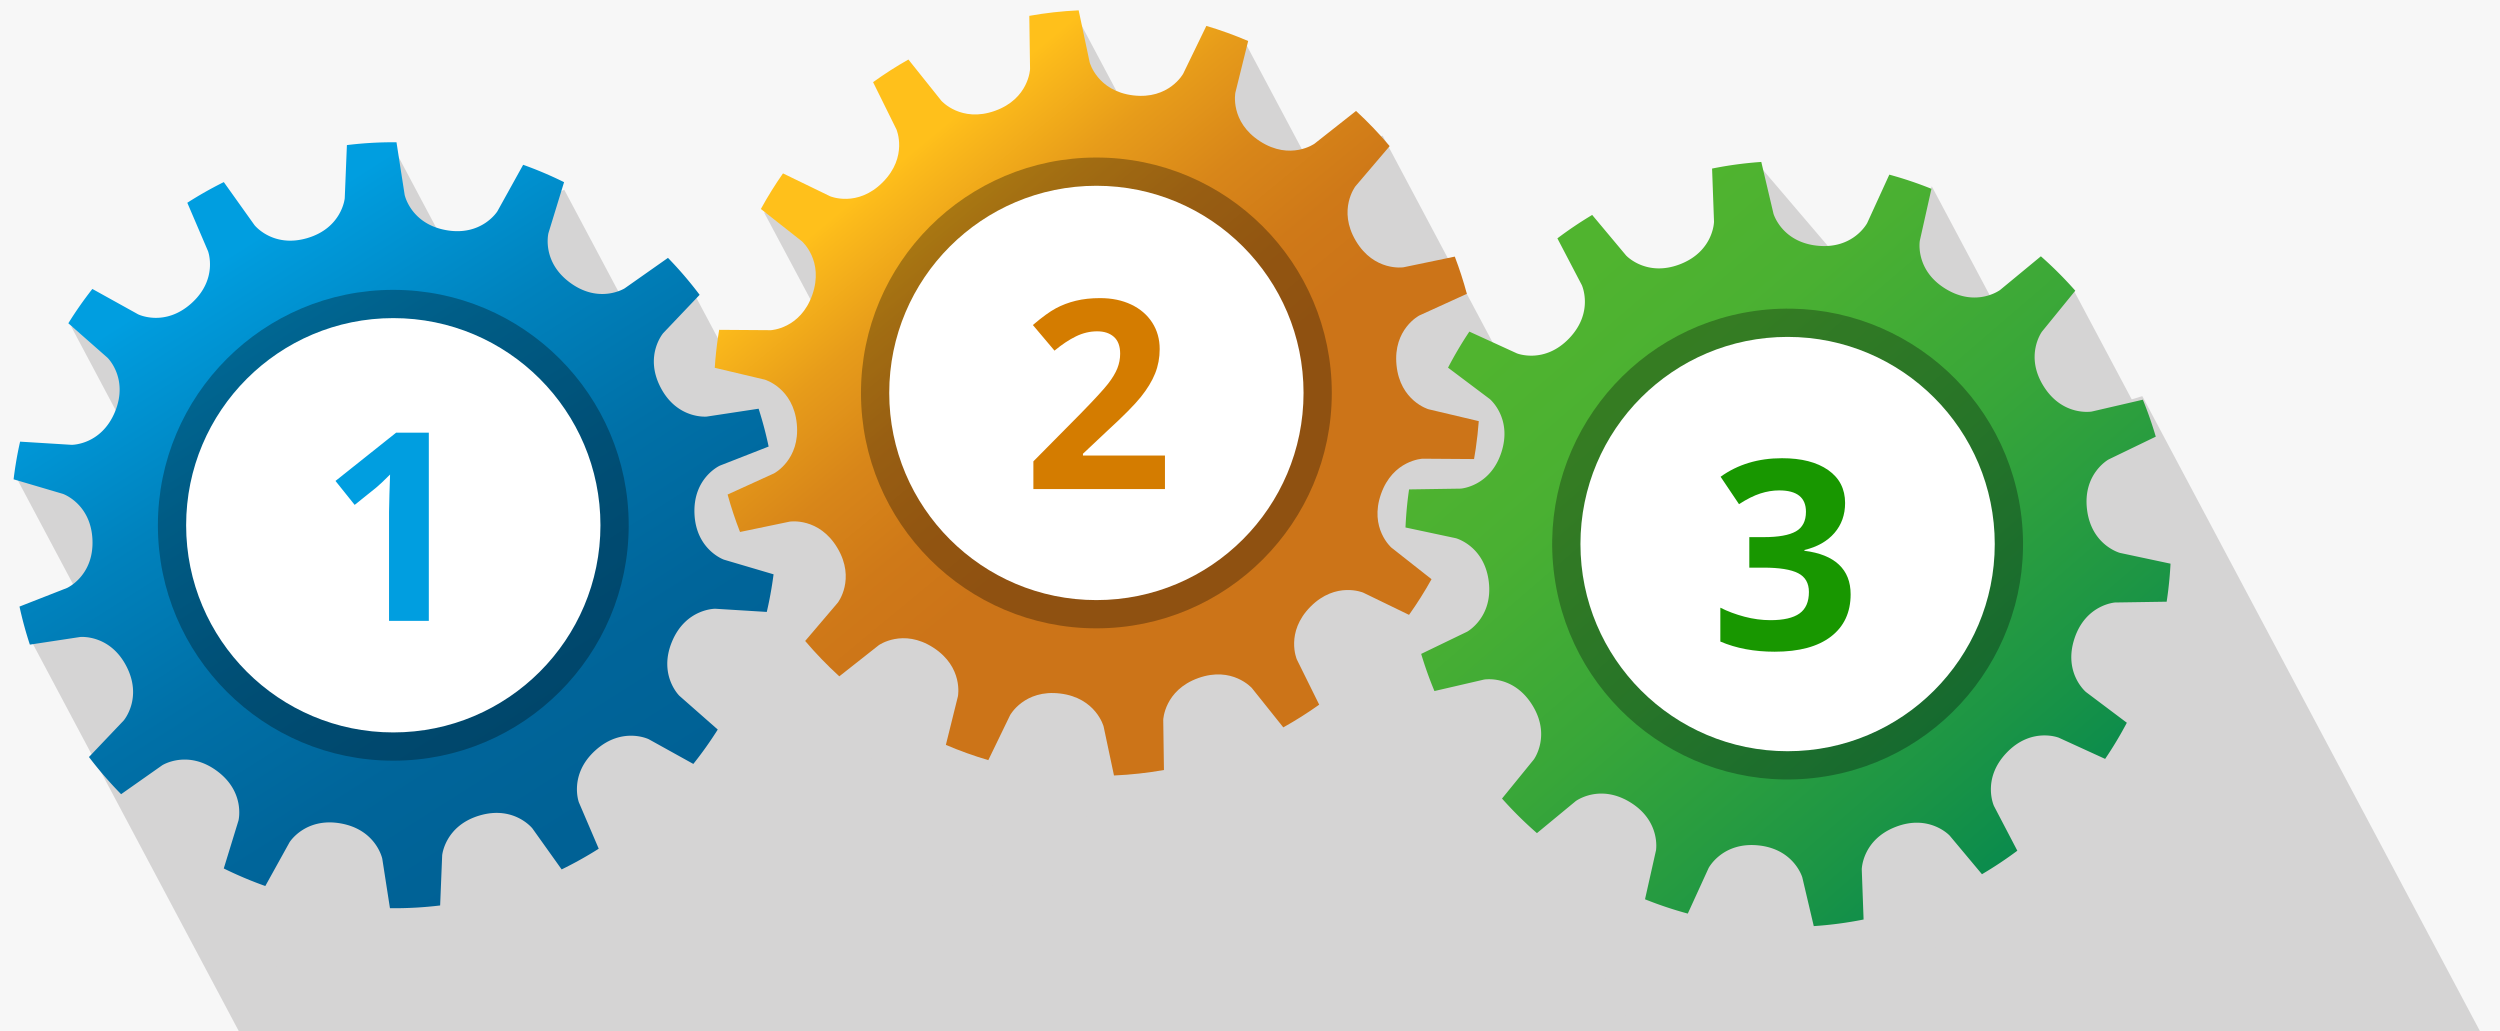
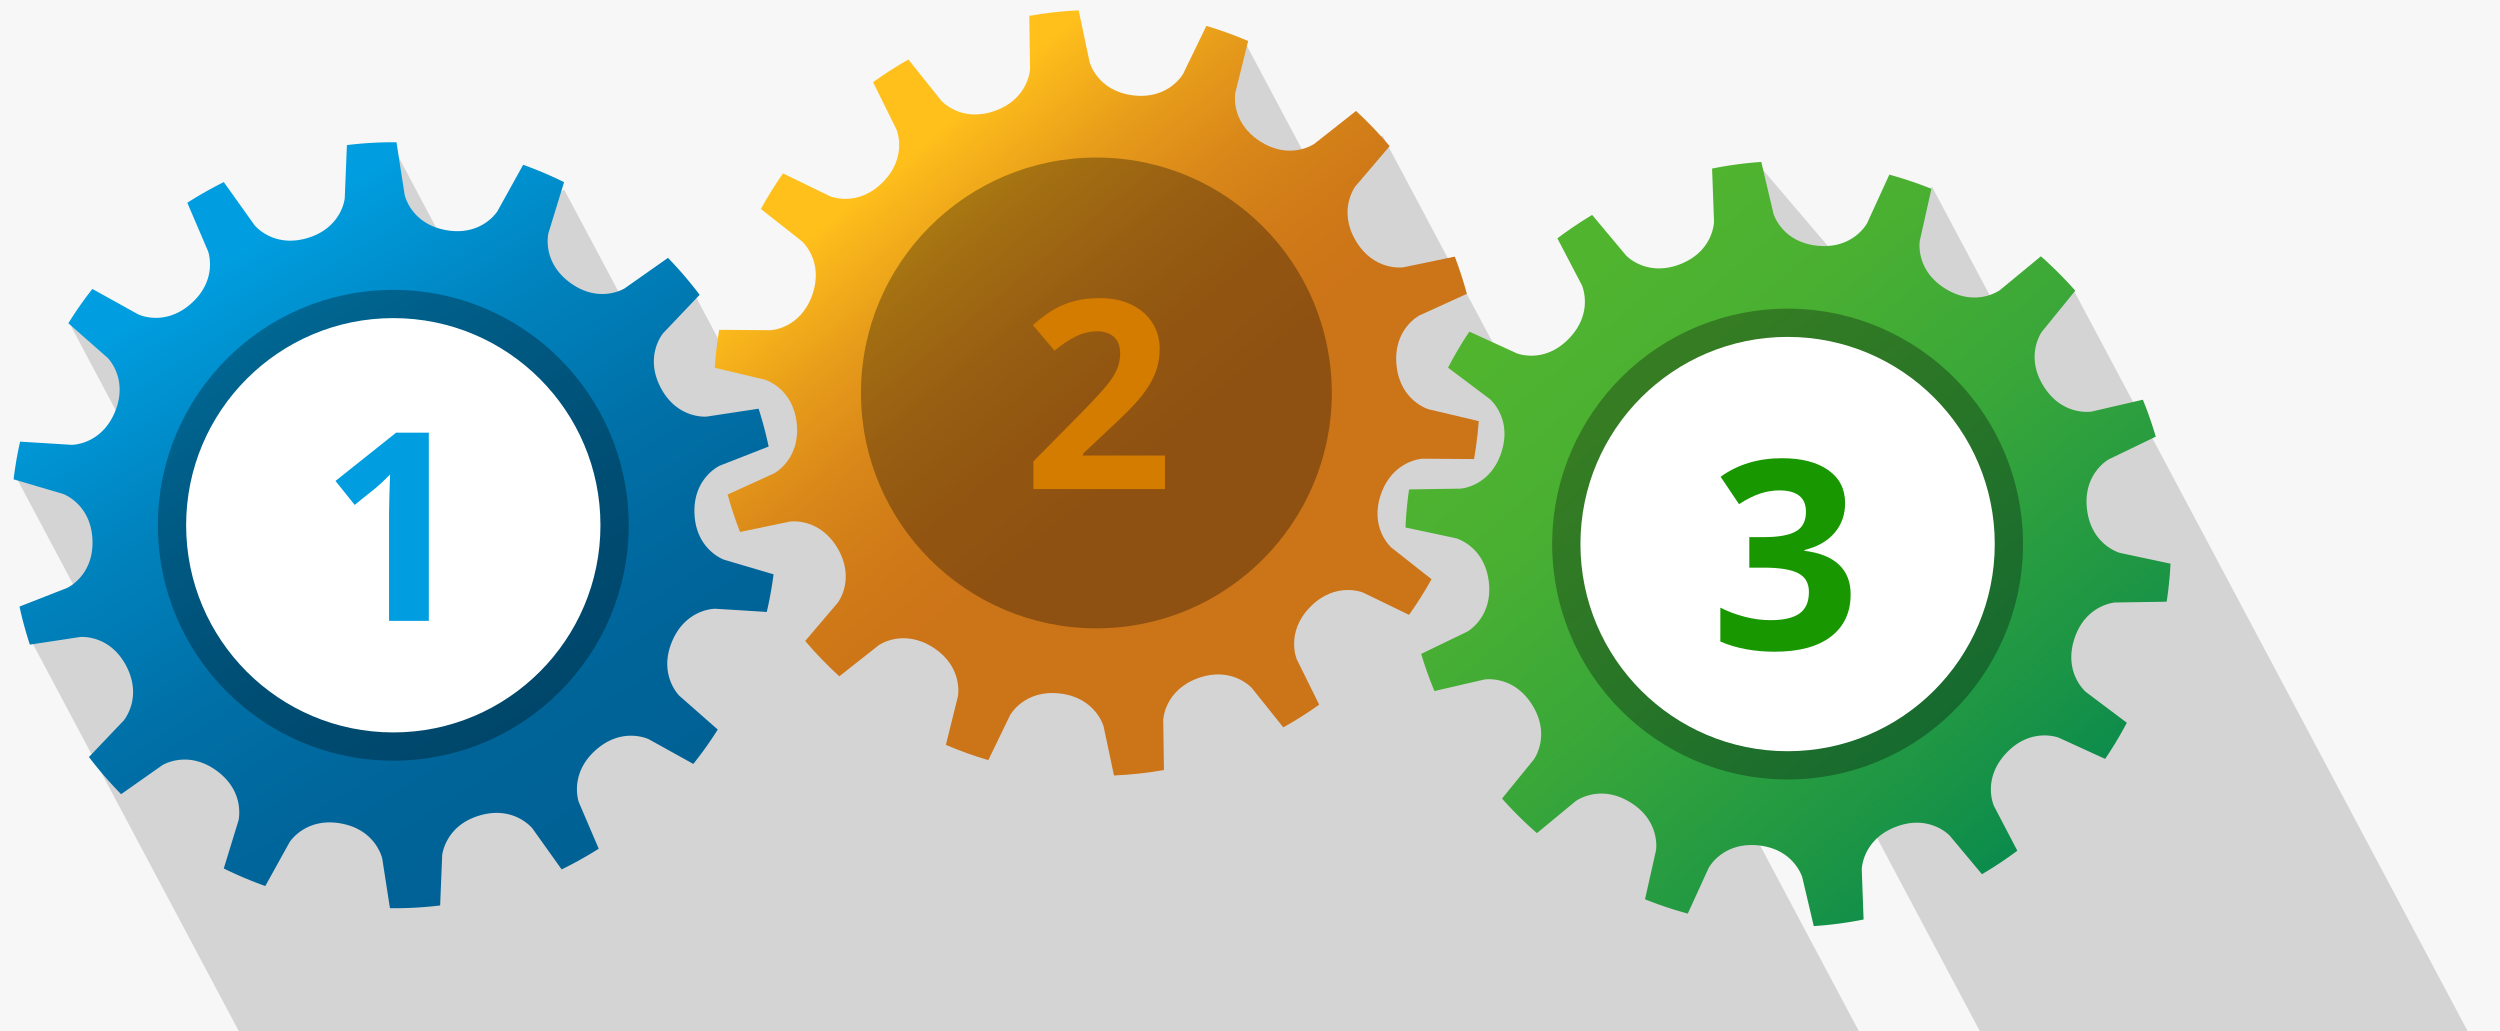
<svg xmlns="http://www.w3.org/2000/svg" width="796.46" height="328.484">
  <rect width="100%" height="100%" fill="#333333" stroke="none" />
  <path fill="#F7F7F7" d="M-155.608-2197.373h1041v2613h-1041z" />
-   <path fill="none" d="M485.894-70.835h163.604V64.551H485.894zM252.888-70.835h181.598V64.551H252.888zM22.891-70.835h169.604V64.551H22.891z" />
  <path fill="#D5D4D4" d="M9.316 202.964l210.491-111.933L409.718 448.159 199.226 560.092z" />
  <path fill="#D5D4D4" d="M5.667 153.017l174.089-92.575 211.421 397.579-174.088 92.575z" />
  <path fill="#D5D4D4" d="M337.799 446.464l-103.705 55.145L22.67 104.018l42.833 3.603 39.101-20.792 21.77-37.956zM231.238 154.473L440.486 43.201 628.712 397.162 419.464 508.434z" />
  <path fill="#D5D4D4" d="M584.731 367.174l-173.877 92.46-182.462-342.007 49-20 119.109-84.426z" />
-   <path fill="#D5D4D4" d="M530.731 358.174l-104.877 51.46L243.392 67.627l56 11 43.109-74.426zM870.731 480.174l-232.254 70.272-188.23-353.971 232.254-70.274z" />
  <path fill="#D5D4D4" d="M848.731 446.174l-163.254-14.728-188.23-353.971 69.145 37.152 94.109-22.426z" />
  <path fill="#D5D4D4" d="M803.645 413.293l-90.168-3.846-150.549-283.111-2.681-73.861 43.378 50.854 11.79-44.009z" />
  <linearGradient id="a" gradientUnits="userSpaceOnUse" x1="71.577" y1="82.228" x2="185.588" y2="262.245">
    <stop offset="0" stop-color="#009ee0" />
    <stop offset=".026" stop-color="#009bdc" />
    <stop offset=".287" stop-color="#0082bd" />
    <stop offset=".541" stop-color="#0070a7" />
    <stop offset=".783" stop-color="#00659a" />
    <stop offset="1" stop-color="#006195" />
  </linearGradient>
  <path fill="url(#a)" d="M227.891 193.939l16.394 1.012c.257-1.109.502-2.224.729-3.344.586-2.885 1.058-5.764 1.432-8.639l-15.801-4.664s-8.9-3.119-9.395-14.607c-.496-11.49 8.104-15.361 8.104-15.361l15.52-6.074c-.86-4.084-1.928-8.105-3.191-12.053l-16.514 2.506s-9.385.943-14.7-9.256c-5.314-10.197.834-17.349.834-17.349l11.587-12.183c-3.105-4.125-6.472-8.06-10.084-11.771L199.01 91.86s-7.976 5.032-17.282-1.722c-9.31-6.754-6.998-15.896-6.998-15.896l4.973-16.208a120.94 120.94 0 0 0-13.035-5.534l-8.213 14.824s-4.979 8.011-16.302 5.998c-11.323-2.012-13.236-11.248-13.236-11.248l-2.601-16.75c-5.325-.045-10.6.258-15.797.898l-.688 16.936s-.854 9.394-11.876 12.675c-11.021 3.283-16.876-4.112-16.876-4.112L71.302 58.01a122.265 122.265 0 0 0-11.63 6.588l6.611 15.441s3.272 8.844-5.263 16.551c-8.534 7.707-17.002 3.555-17.002 3.555l-14.593-8.094c-2.739 3.49-5.298 7.136-7.657 10.936l12.496 10.996s6.76 6.58 2.37 17.207c-4.39 10.629-13.82 10.523-13.82 10.523L6.402 140.7c-.175.785-.35 1.571-.511 2.361-.653 3.22-1.171 6.435-1.561 9.642l15.731 4.644s8.9 3.118 9.395 14.608c.495 11.488-8.104 15.363-8.104 15.363l-15.14 5.926c.896 4.108 1.996 8.156 3.303 12.123l16.022-2.43s9.385-.943 14.7 9.254c5.314 10.197-.834 17.349-.834 17.349l-11.062 11.633c3.155 4.154 6.574 8.112 10.245 11.841l13.109-9.224s7.978-5.032 17.283 1.721c9.309 6.757 6.998 15.9 6.998 15.9l-4.686 15.267c4.26 2.107 8.675 3.975 13.234 5.593l7.725-13.944s4.979-8.012 16.302-5.998c11.322 2.012 13.236 11.248 13.236 11.248l2.447 15.764c5.391.061 10.729-.236 15.989-.875l.647-15.973s.854-9.394 11.876-12.675c11.022-3.283 16.876 4.11 16.876 4.11l9.311 13.055c4.058-1.982 8.002-4.184 11.812-6.598l-6.326-14.773s-3.272-8.844 5.263-16.552 17.003-3.554 17.003-3.554l14.199 7.872c2.783-3.486 5.377-7.146 7.779-10.952l-12.226-10.758s-6.76-6.579-2.369-17.207c4.391-10.629 13.823-10.522 13.823-10.522z" />
  <circle opacity=".3" cx="125.297" cy="167.342" r="74.997" />
  <circle fill="#FFF" cx="125.297" cy="167.342" r="65.997" />
  <linearGradient id="b" gradientUnits="userSpaceOnUse" x1="287.888" y1="50.505" x2="428.902" y2="221.523">
    <stop offset="0" stop-color="#ffc01b" />
    <stop offset=".019" stop-color="#fcbb1b" />
    <stop offset=".162" stop-color="#e79c1a" />
    <stop offset=".302" stop-color="#d88619" />
    <stop offset=".436" stop-color="#cf7918" />
    <stop offset=".555" stop-color="#cc7418" />
  </linearGradient>
-   <path fill="url(#b)" d="M453.185 146.137l16.425.113c.194-1.119.38-2.247.546-3.378.427-2.913.741-5.812.958-8.704l-16.033-3.793s-9.058-2.627-10.179-14.074c-1.121-11.446 7.252-15.781 7.252-15.781l15.165-6.912c-1.082-4.03-2.367-7.986-3.846-11.859l-16.352 3.404s-9.318 1.453-15.184-8.439c-5.863-9.893-.114-17.369-.114-17.369l10.902-12.798c-3.325-3.948-6.9-7.693-10.711-11.202L418.77 45.787s-7.688 5.461-17.35-.775c-9.665-6.234-7.854-15.49-7.854-15.49l4.078-16.455c-4.306-1.85-8.748-3.458-13.317-4.814l-7.393 15.252s-4.532 8.271-15.948 6.878c-11.415-1.39-13.83-10.507-13.83-10.507l-3.513-16.584c-5.32.246-10.57.836-15.724 1.76L328.158 22s-.341 9.426-11.168 13.305c-10.824 3.879-17.074-3.184-17.074-3.184l-10.512-13.158c-3.883 2.2-7.638 4.608-11.252 7.214l7.445 15.057s3.75 8.652-4.35 16.815c-8.102 8.16-16.783 4.477-16.783 4.477l-15.014-7.285c-2.543 3.635-4.899 7.416-7.047 11.339l13.078 10.296s7.108 6.201 3.306 17.053c-3.802 10.854-13.225 11.264-13.225 11.264l-16.442-.114c-.132.792-.264 1.585-.381 2.384-.477 3.25-.817 6.49-1.032 9.712l15.962 3.779s9.057 2.628 10.179 14.072c1.121 11.444-7.254 15.784-7.254 15.784l-14.792 6.742c1.119 4.055 2.438 8.037 3.96 11.927l15.866-3.304s9.319-1.455 15.183 8.439c5.865 9.892.116 17.365.116 17.365l-10.41 12.223c3.377 3.973 7.007 7.739 10.875 11.262l12.586-9.926s7.691-5.461 17.352.774c9.665 6.237 7.856 15.494 7.856 15.494l-3.845 15.5c4.368 1.87 8.879 3.495 13.521 4.862l6.95-14.348s4.535-8.271 15.951-6.878c11.415 1.39 13.83 10.507 13.83 10.507l3.305 15.607c5.387-.234 10.701-.822 15.918-1.746l-.226-15.986s.34-9.426 11.165-13.305c10.826-3.879 17.075 3.184 17.075 3.184l10.01 12.527c3.944-2.201 7.762-4.615 11.435-7.234l-7.123-14.405s-3.751-8.651 4.351-16.815c8.101-8.162 16.783-4.479 16.783-4.479l14.607 7.087c2.59-3.634 4.979-7.431 7.17-11.361l-12.796-10.073s-7.107-6.201-3.305-17.052c3.8-10.855 13.223-11.261 13.223-11.261z" />
+   <path fill="url(#b)" d="M453.185 146.137l16.425.113c.194-1.119.38-2.247.546-3.378.427-2.913.741-5.812.958-8.704l-16.033-3.793s-9.058-2.627-10.179-14.074c-1.121-11.446 7.252-15.781 7.252-15.781l15.165-6.912c-1.082-4.03-2.367-7.986-3.846-11.859l-16.352 3.404s-9.318 1.453-15.184-8.439c-5.863-9.893-.114-17.369-.114-17.369l10.902-12.798c-3.325-3.948-6.9-7.693-10.711-11.202L418.77 45.787s-7.688 5.461-17.35-.775c-9.665-6.234-7.854-15.49-7.854-15.49l4.078-16.455c-4.306-1.85-8.748-3.458-13.317-4.814l-7.393 15.252s-4.532 8.271-15.948 6.878c-11.415-1.39-13.83-10.507-13.83-10.507l-3.513-16.584c-5.32.246-10.57.836-15.724 1.76L328.158 22s-.341 9.426-11.168 13.305c-10.824 3.879-17.074-3.184-17.074-3.184l-10.512-13.158c-3.883 2.2-7.638 4.608-11.252 7.214l7.445 15.057s3.75 8.652-4.35 16.815c-8.102 8.16-16.783 4.477-16.783 4.477l-15.014-7.285c-2.543 3.635-4.899 7.416-7.047 11.339l13.078 10.296s7.108 6.201 3.306 17.053c-3.802 10.854-13.225 11.264-13.225 11.264l-16.442-.114c-.132.792-.264 1.585-.381 2.384-.477 3.25-.817 6.49-1.032 9.712l15.962 3.779s9.057 2.628 10.179 14.072c1.121 11.444-7.254 15.784-7.254 15.784l-14.792 6.742c1.119 4.055 2.438 8.037 3.96 11.927l15.866-3.304s9.319-1.455 15.183 8.439c5.865 9.892.116 17.365.116 17.365l-10.41 12.223c3.377 3.973 7.007 7.739 10.875 11.262l12.586-9.926s7.691-5.461 17.352.774c9.665 6.237 7.856 15.494 7.856 15.494l-3.845 15.5c4.368 1.87 8.879 3.495 13.521 4.862l6.95-14.348s4.535-8.271 15.951-6.878c11.415 1.39 13.83 10.507 13.83 10.507l3.305 15.607c5.387-.234 10.701-.822 15.918-1.746l-.226-15.986s.34-9.426 11.165-13.305c10.826-3.879 17.075 3.184 17.075 3.184l10.01 12.527c3.944-2.201 7.762-4.615 11.435-7.234l-7.123-14.405s-3.751-8.651 4.351-16.815c8.101-8.162 16.783-4.479 16.783-4.479l14.607 7.087c2.59-3.634 4.979-7.431 7.17-11.361l-12.796-10.073s-7.107-6.201-3.305-17.052c3.8-10.855 13.223-11.261 13.223-11.261" />
  <circle opacity=".3" cx="349.292" cy="125.183" r="74.997" />
-   <circle fill="#FFF" cx="349.292" cy="125.182" r="65.997" />
  <g>
    <linearGradient id="c" gradientUnits="userSpaceOnUse" x1="499.005" y1="91.092" x2="664.02" y2="283.111">
      <stop offset="0" stop-color="#50b42f" />
      <stop offset=".193" stop-color="#4ab032" />
      <stop offset=".458" stop-color="#38a639" />
      <stop offset=".761" stop-color="#1c9545" />
      <stop offset="1" stop-color="#008551" />
    </linearGradient>
    <path fill="url(#c)" d="M673.84 191.945l16.422-.254c.17-1.125.329-2.256.469-3.391.362-2.922.611-5.828.764-8.723l-16.114-3.432s-9.114-2.426-10.491-13.841c-1.379-11.421 6.896-15.942 6.896-15.942l15.006-7.251a121.865 121.865 0 0 0-4.11-11.771l-16.271 3.77s-9.284 1.663-15.368-8.096-.506-17.361-.506-17.361l10.613-13.039c-3.413-3.873-7.072-7.537-10.958-10.959l-13.009 10.738s-7.562 5.631-17.363-.387c-9.803-6.017-8.2-15.311-8.2-15.311l3.709-16.542c-4.346-1.753-8.823-3.262-13.422-4.515l-7.048 15.413s-4.347 8.371-15.793 7.235c-11.441-1.133-14.061-10.195-14.061-10.195l-3.885-16.502c-5.313.367-10.548 1.076-15.68 2.115l.619 16.938s-.13 9.43-10.865 13.553c-10.735 4.12-17.143-2.801-17.143-2.801l-10.805-12.918a123.401 123.401 0 0 0-11.088 7.463l7.782 14.887s3.942 8.566-3.973 16.909c-7.916 8.341-16.679 4.853-16.679 4.853l-15.172-6.945c-2.463 3.691-4.733 7.522-6.792 11.492l13.306 10s7.246 6.041 3.688 16.975c-3.558 10.936-12.969 11.558-12.969 11.558l-16.442.253c-.113.796-.229 1.593-.326 2.393-.404 3.262-.671 6.508-.814 9.734l16.044 3.418s9.113 2.425 10.491 13.841c1.378 11.417-6.899 15.944-6.899 15.944l-14.637 7.071c1.209 4.029 2.619 7.98 4.227 11.835l15.787-3.656s9.284-1.666 15.369 8.096c6.086 9.757.507 17.358.507 17.358l-10.136 12.452c3.467 3.896 7.181 7.581 11.127 11.015l12.361-10.206s7.565-5.63 17.363.387c9.802 6.019 8.203 15.312 8.203 15.312l-3.497 15.582c4.41 1.772 8.955 3.295 13.626 4.558l6.628-14.499s4.348-8.371 15.791-7.234c11.444 1.133 14.063 10.195 14.063 10.195l3.653 15.526c5.38-.353 10.68-1.062 15.875-2.103l-.584-15.977s.128-9.43 10.863-13.551c10.737-4.121 17.144 2.798 17.144 2.798l10.288 12.302c3.894-2.289 7.655-4.791 11.269-7.488l-7.443-14.242s-3.945-8.567 3.972-16.91c7.915-8.344 16.678-4.852 16.678-4.852l14.765 6.755c2.506-3.69 4.81-7.54 6.913-11.519l-13.02-9.784s-7.245-6.04-3.687-16.975c3.556-10.933 12.969-11.552 12.969-11.552z" />
    <path opacity=".3" d="M643.808 163.168c5.61 41.038-23.108 78.856-64.146 84.465-41.039 5.614-78.855-23.107-84.466-64.145-5.611-41.037 23.106-78.854 64.146-84.463 41.038-5.613 78.854 23.104 84.466 64.143z" />
    <circle fill="#FFF" cx="569.501" cy="173.328" r="65.997" />
  </g>
  <g>
    <path fill="#009EE0" d="M136.617 197.803h-12.674v-34.699l.123-5.701.205-6.234c-2.106 2.105-3.568 3.486-4.389 4.143l-6.891 5.537-6.111-7.629 19.318-15.381h10.418v59.964z" />
  </g>
  <g>
    <path fill="#D47C00" d="M371.136 155.799h-41.918v-8.818l15.053-15.217c4.457-4.566 7.369-7.731 8.736-9.495s2.352-3.397 2.954-4.901c.601-1.504.902-3.062.902-4.676 0-2.406-.664-4.197-1.99-5.373s-3.096-1.764-5.311-1.764c-2.324 0-4.58.533-6.768 1.6-2.188 1.066-4.471 2.584-6.85 4.553l-6.891-8.162c2.953-2.516 5.4-4.293 7.342-5.332 1.941-1.039 4.061-1.839 6.357-2.399s4.867-.841 7.711-.841c3.747 0 7.055.684 9.926 2.051s5.1 3.281 6.686 5.742c1.585 2.461 2.379 5.277 2.379 8.449 0 2.762-.486 5.353-1.457 7.772s-2.475 4.901-4.512 7.444-5.625 6.166-10.766 10.869l-7.711 7.26v.574h26.127v10.664z" />
  </g>
  <g>
    <path fill="#189700" d="M587.819 160.251c0 3.746-1.135 6.932-3.404 9.557s-5.455 4.43-9.557 5.414v.246c4.84.602 8.504 2.071 10.992 4.409s3.732 5.489 3.732 9.454c0 5.77-2.092 10.261-6.275 13.474s-10.158 4.819-17.924 4.819c-6.508 0-12.277-1.08-17.309-3.24v-10.787c2.324 1.176 4.881 2.133 7.67 2.871s5.551 1.107 8.285 1.107c4.184 0 7.273-.711 9.27-2.133s2.994-3.705 2.994-6.85c0-2.816-1.148-4.812-3.445-5.988s-5.961-1.764-10.992-1.764h-4.553v-9.721h4.635c4.648 0 8.046-.608 10.193-1.825 2.146-1.217 3.219-3.302 3.219-6.255 0-4.539-2.844-6.809-8.531-6.809-1.969 0-3.972.328-6.008.984-2.037.656-4.301 1.791-6.789 3.404l-5.865-8.736c5.469-3.938 11.99-5.906 19.564-5.906 6.207 0 11.109 1.258 14.705 3.773 3.595 2.518 5.393 6.018 5.393 10.502z" />
  </g>
  <path fill="none" d="M2.392 3.627h789v324h-789z" />
</svg>